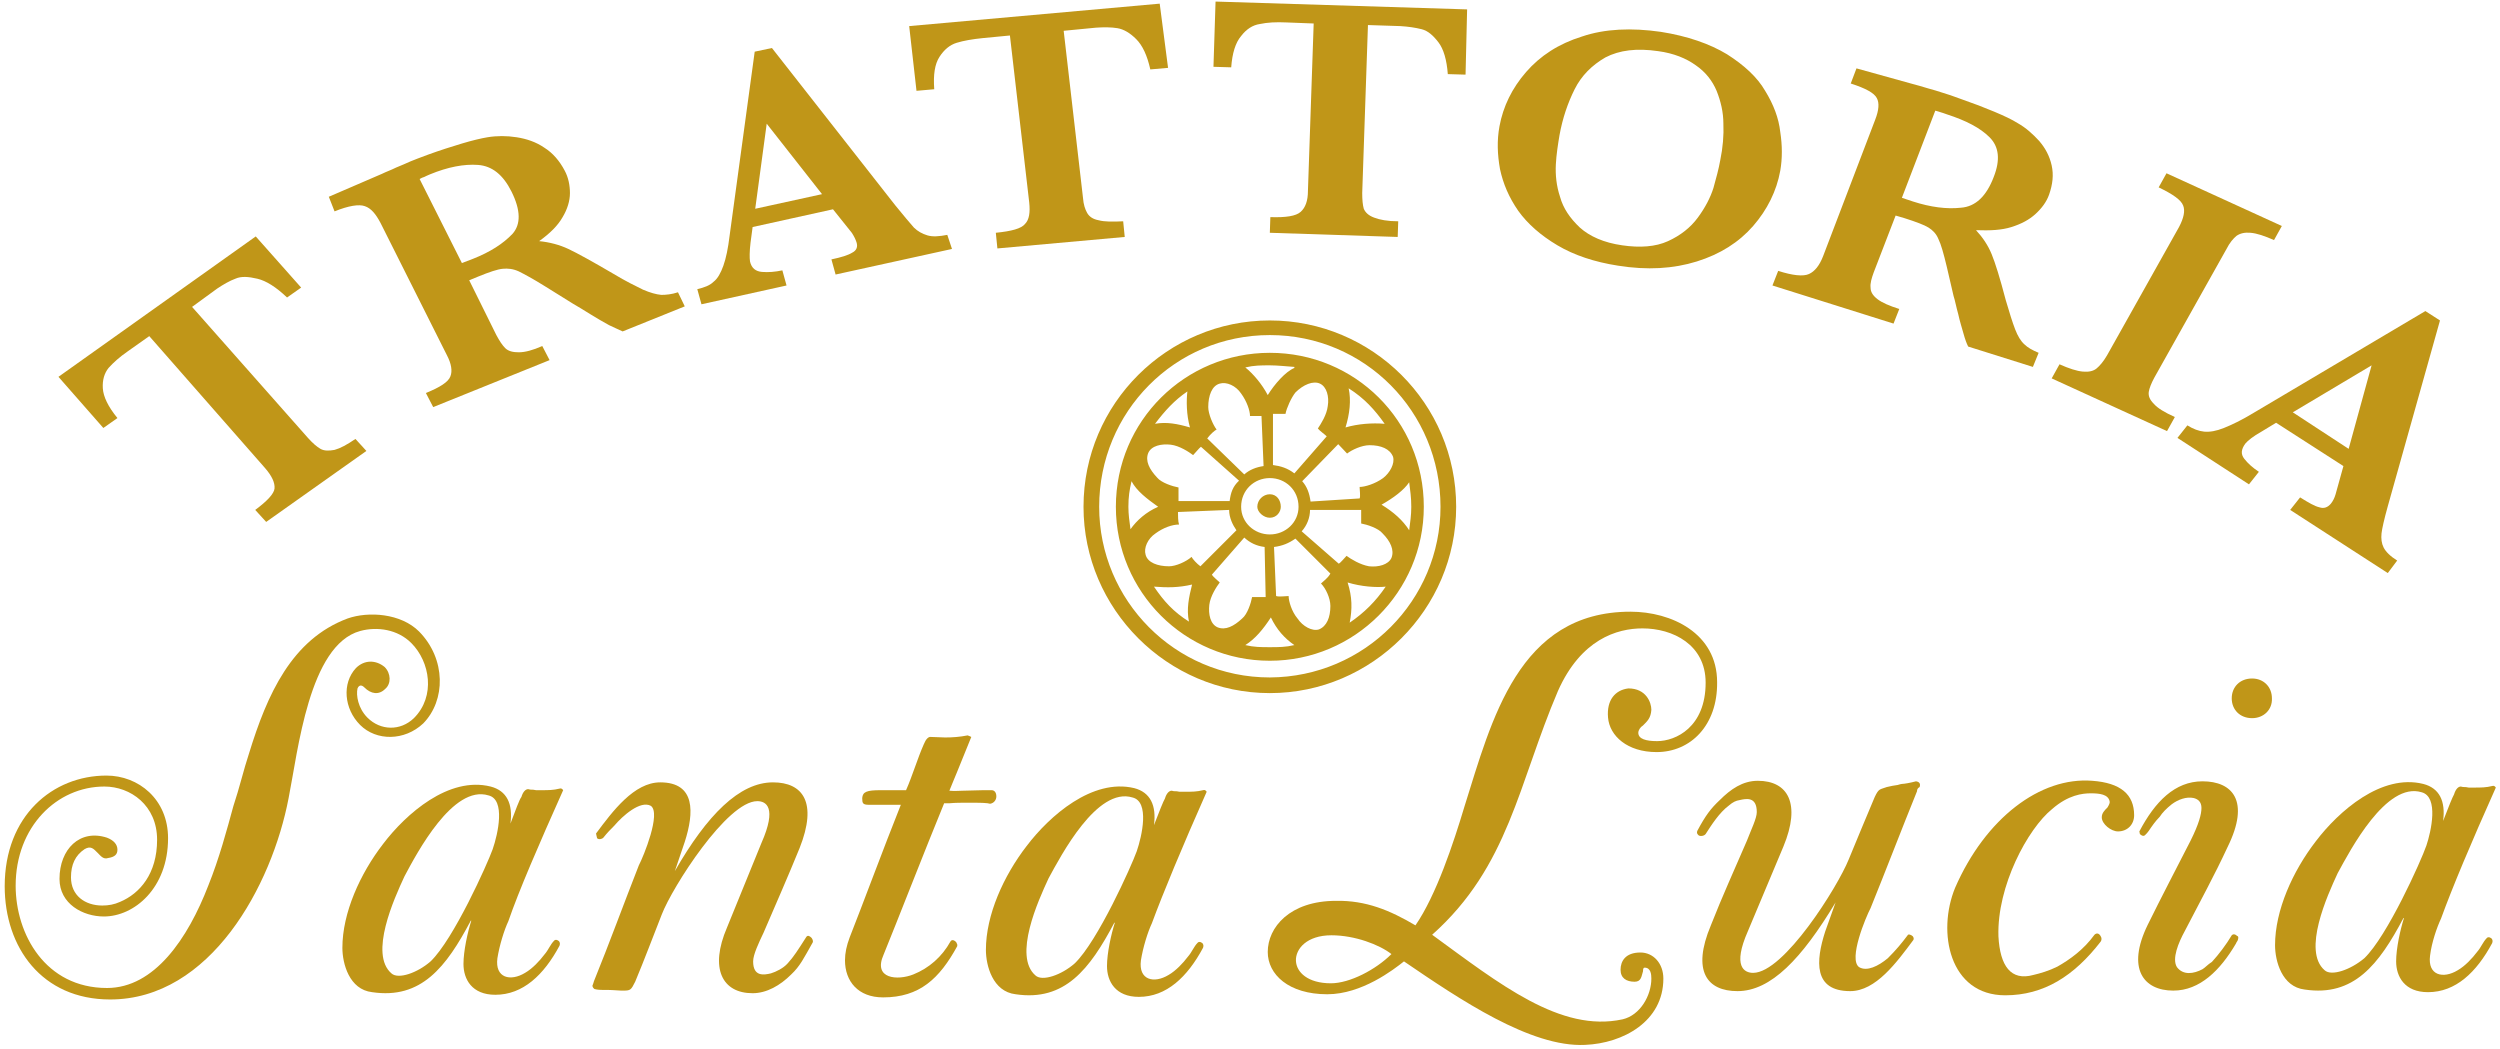
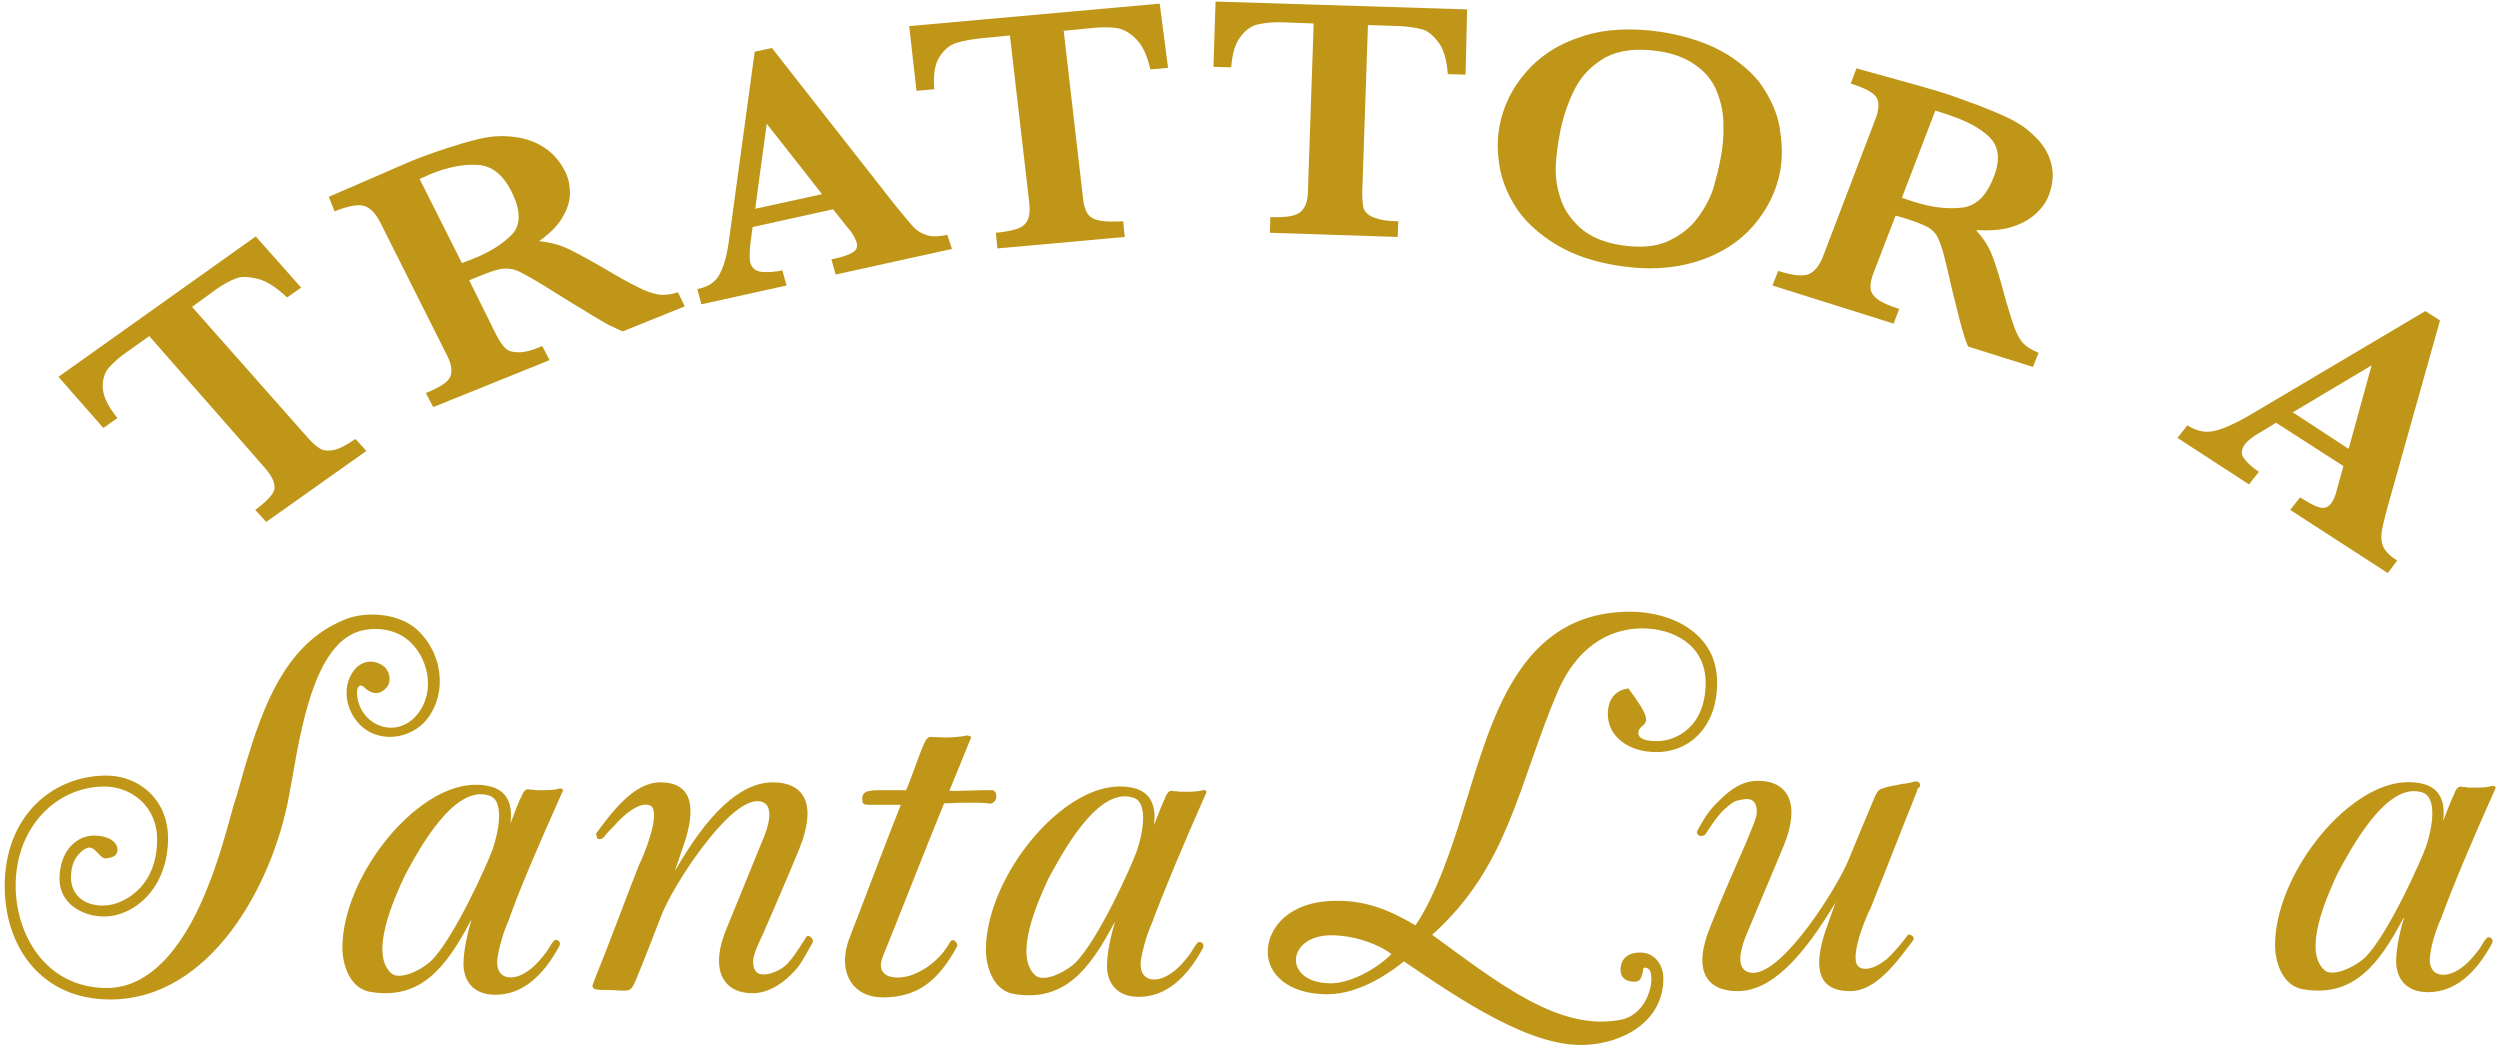
<svg xmlns="http://www.w3.org/2000/svg" width="479" height="201" viewBox="0 0 479 201" fill="none">
  <path d="M69 138.9C65.9 135.8 65.5 130.9 68.2 128C69.8 126.4 72 126.4 73.7 127.8C74.9 129 75 131 73.8 132C72.6 133.2 71.1 133 69.8 131.7C69.3 131.2 68.8 131.2 68.5 131.9C68.2 133.2 68.6 135.7 70.4 137.5C72.9 140 76.7 140.1 79.3 137.6C83.5 133.4 82.4 126.8 78.8 123.2C76.2 120.6 72.3 120 69 120.9C59.2 123.6 57.1 143.9 55.3 152.9C52.1 169.7 40.3 191.5 21.1 191.5C8 191.5 0.9 181.5 0.9 169.8C0.9 156.3 10.1 148.6 20.4 148.6C26.5 148.6 32.2 153.1 32.2 160.6C32.2 170.2 25.7 175.6 19.9 175.6C15.9 175.6 11.4 173.2 11.4 168.4C11.4 162.7 15.3 158.8 20.5 160.5C21.8 161 22.5 161.8 22.5 162.8C22.5 163.7 22 164.2 20.7 164.4C19.8 164.7 19.3 164 18.7 163.4C17.9 162.6 17.4 162 16.2 162.7C14.4 163.9 13.6 165.7 13.6 168.1C13.6 171.6 16.3 173.5 19.6 173.5C20.8 173.5 21.9 173.3 23 172.8C26.8 171.2 30.1 167.4 30.1 160.9C30.1 154.3 25 150.7 20 150.7C10.9 150.7 3 158.4 3 169.7C3 179 8.7 189.3 20.5 189.3C29.6 189.3 36 179.8 39.9 169.7C42 164.5 43.5 158.9 44.7 154.5C45.9 150.9 46.7 147.4 47.7 144.4C51.2 133 55.9 122.5 66.6 118.5C70.6 117.1 76.8 117.5 80.3 121C85.5 126.3 85.4 134.2 81.1 138.6C77.5 142 72.1 142 69 138.9Z" fill="#C09618" />
  <path d="M97.401 176.5C96.601 178.2 95.701 181.1 95.301 183.6C94.801 187.4 97.801 188.1 100.601 186.4C102.001 185.6 103.401 184.1 104.301 182.9C105.101 182 105.401 181 106.201 180.2C106.501 179.9 107.101 180.2 107.201 180.5C107.301 180.7 107.301 180.9 107.201 181.2C104.201 186.8 100.201 190.6 94.901 190.6C90.401 190.6 88.801 187.6 88.801 184.7C88.801 182.2 89.601 178.6 90.301 176.4H90.201C85.501 185.3 80.701 191.5 71.301 190.1C66.901 189.6 65.601 184.6 65.601 181.6C65.601 174.9 69.001 167.4 73.401 161.7C77.801 155.9 86.001 148.7 94.001 150.7C97.101 151.5 98.301 154 97.801 157.8C98.801 155.2 99.501 153.2 99.901 152.7C100.201 151.7 100.701 151.2 101.201 151.2C101.501 151.3 101.701 151.3 101.901 151.3C102.001 151.3 102.301 151.3 102.701 151.4H103.701C105.101 151.4 106.001 151.4 107.201 151.1C107.501 151 107.701 151.1 107.901 151.4C103.201 161.9 99.401 170.7 97.401 176.5ZM93.601 152.4C86.801 150.3 79.901 163.4 77.501 167.9C75.501 172.2 70.701 182.8 75.001 186.5C76.301 187.7 80.001 186.4 82.501 184.2C86.901 180 93.401 165.5 94.401 162.7C95.401 159.8 96.901 153.2 93.601 152.4Z" fill="#C09618" />
  <path d="M151.6 186.7C149.5 188.8 146.9 190.3 144.2 190.3C138.4 190.3 135.9 185.6 139.3 177.7L145.9 161.5C148.9 154.7 146.8 153.5 145.1 153.5C139.3 153.5 128.8 170 126.8 175.2C125.1 179.5 123.5 183.8 121.7 188.1C120.9 189.7 120.8 189.8 119.4 189.8H119C118.5 189.8 117.8 189.7 117.3 189.7C116.1 189.6 115.1 189.8 113.9 189.5C113.8 189.4 113.6 189.3 113.5 188.9C113.6 188.6 113.8 188.1 113.8 188C116.8 180.6 119.5 173.2 122.4 165.8C123.3 164.1 126.7 155.8 124.7 154.4C122.7 153.3 119.3 156.3 117.7 158.2C116.9 159 116.4 159.5 115.6 160.5C115.3 160.8 114.7 160.9 114.4 160.6C114.3 160.1 114.2 159.8 114.2 159.7C117.4 155.4 121.5 149.9 126.5 149.9C133.3 149.9 133 155.7 131.2 161.3L129.3 166.9C135.5 156.1 141.7 149.9 148.1 149.9C153.8 149.9 156.7 153.7 153.2 162.5C151 167.9 148.8 172.9 146.3 178.7C145.4 180.6 144.3 182.9 144.3 184.2C144.3 187.2 146.4 186.8 147.7 186.5C148.7 186.2 150.1 185.5 150.9 184.6C152.1 183.3 152.9 182 154.5 179.5C154.8 179.1 155.2 179.4 155.5 179.7C155.8 180.1 155.8 180.5 155.7 180.6C154 183.6 153.3 185.1 151.6 186.7Z" fill="#C09618" />
  <path d="M189.7 154L189.2 153.9C188.3 153.8 187.1 153.8 185.7 153.8C184.3 153.8 183 153.8 182 153.9H180.9C177.4 162.4 171.6 177.3 169.3 182.9C167.2 187.6 172 187.9 175 186.7C178 185.5 180.5 183.3 182.1 180.4C182.4 179.9 182.9 180.2 183.2 180.5C183.3 180.8 183.5 180.9 183.4 181.3C180 187.5 176.2 191.1 169.2 191.1C164.4 191.1 161.9 188 161.9 184C161.9 182.6 162.2 181.2 162.8 179.6C165.1 173.8 169.4 162.2 172.6 154.2H168.4H166.5C165.3 154.2 165.2 153.9 165.2 152.9C165.3 151.7 166.1 151.4 168.7 151.4H173.6C174.8 148.7 175.8 145.3 177 142.6C177.4 141.6 177.9 141.1 178.4 141.2C179.2 141.2 180.3 141.3 181.1 141.3C182.5 141.3 183.9 141.2 185.4 140.9C185.7 141 185.9 141.1 186.1 141.2L183.3 148.1C183.2 148.4 182.4 150.2 181.9 151.5C182.9 151.6 183.8 151.5 184.5 151.5L188.4 151.4H190C190.5 151.4 190.9 151.8 190.9 152.6C190.9 153.3 190.4 153.9 189.7 154Z" fill="#C09618" />
  <path d="M220.7 176.9C219.9 178.6 219 181.5 218.6 184C218.1 187.8 221.1 188.5 223.9 186.8C225.3 186 226.7 184.5 227.6 183.3C228.4 182.4 228.7 181.4 229.5 180.6C229.8 180.3 230.4 180.6 230.5 180.9C230.6 181.1 230.6 181.3 230.5 181.6C227.5 187.2 223.5 191 218.2 191C213.7 191 212.1 188 212.1 185.1C212.1 182.6 212.9 179 213.6 176.8H213.5C208.8 185.7 204 191.9 194.6 190.5C190.2 190 188.9 185 188.9 182C188.9 175.3 192.3 167.8 196.7 162.1C201.1 156.3 209.3 149.1 217.3 151C220.4 151.8 221.6 154.3 221.1 158.1C222.1 155.5 222.9 153.5 223.2 153C223.5 152 224 151.5 224.5 151.5C224.8 151.6 225 151.6 225.2 151.6C225.3 151.6 225.6 151.6 226 151.7H227C228.4 151.7 229.3 151.7 230.5 151.4C230.8 151.3 231 151.4 231.2 151.7C226.5 162.3 222.8 171.2 220.7 176.9ZM217 152.8C210.2 150.7 203.3 163.9 200.9 168.3C198.9 172.6 194.1 183.2 198.4 186.9C199.7 188.1 203.4 186.8 205.9 184.6C210.3 180.4 216.8 165.9 217.8 163.1C218.8 160.2 220.3 153.6 217 152.8Z" fill="#C09618" />
-   <path d="M317.4 144.1C311.8 144.1 308.4 141 308.1 137.5C307.8 134.1 309.5 132.2 312 131.9C315.4 131.9 316.4 134.6 316.4 136C316.3 137.6 315.6 138.2 314.8 139C314.3 139.3 313.9 139.9 313.9 140.4C313.9 141.6 315.4 142 317.5 142C321.1 142 326.8 139.3 326.8 130.8C326.8 123.5 320.5 120.4 314.7 120.4C309.8 120.4 302.9 122.5 298.5 132.4C290.9 150.2 289.1 166 274.4 179.1C287.3 188.5 299 197.9 310.9 195.3C314.3 194.5 316.4 190.7 316.4 187.5C316.4 186.7 316.3 185.4 315.1 185.4C314.9 185.4 314.8 185.6 314.8 186.1C314.5 187 314.5 188.1 313.2 188.1C311.6 188.1 310.5 187.4 310.5 185.8C310.5 184.2 311.4 182.5 314.3 182.5C316.8 182.5 318.7 184.6 318.7 187.5C318.7 195.7 311 199.9 303.7 200.2C293.3 200.7 279.7 191.5 269 184.2C267 185.8 260.9 190.5 254.3 190.5C246.9 190.5 242.9 186.7 242.9 182.4C242.9 177.7 247.1 172.6 256 172.6C261.7 172.5 266.3 174.4 271.2 177.3C275.2 171.5 278.5 161.5 280.6 154.5C285.8 138 290.9 117.2 312.4 117.2C320.2 117.2 329 121.3 329 130.7C329.1 139 323.9 144.1 317.4 144.1ZM255.1 179.2C250.4 179.2 248.2 181.8 248.3 184.1C248.4 186.3 250.6 188.4 255 188.4C258.6 188.4 263.6 185.8 266.6 182.8C264.3 181 259.6 179.2 255.1 179.2Z" fill="#C09618" />
+   <path d="M317.4 144.1C311.8 144.1 308.4 141 308.1 137.5C307.8 134.1 309.5 132.2 312 131.9C316.3 137.6 315.6 138.2 314.8 139C314.3 139.3 313.9 139.9 313.9 140.4C313.9 141.6 315.4 142 317.5 142C321.1 142 326.8 139.3 326.8 130.8C326.8 123.5 320.5 120.4 314.7 120.4C309.8 120.4 302.9 122.5 298.5 132.4C290.9 150.2 289.1 166 274.4 179.1C287.3 188.5 299 197.9 310.9 195.3C314.3 194.5 316.4 190.7 316.4 187.5C316.4 186.7 316.3 185.4 315.1 185.4C314.9 185.4 314.8 185.6 314.8 186.1C314.5 187 314.5 188.1 313.2 188.1C311.6 188.1 310.5 187.4 310.5 185.8C310.5 184.2 311.4 182.5 314.3 182.5C316.8 182.5 318.7 184.6 318.7 187.5C318.7 195.7 311 199.9 303.7 200.2C293.3 200.7 279.7 191.5 269 184.2C267 185.8 260.9 190.5 254.3 190.5C246.9 190.5 242.9 186.7 242.9 182.4C242.9 177.7 247.1 172.6 256 172.6C261.7 172.5 266.3 174.4 271.2 177.3C275.2 171.5 278.5 161.5 280.6 154.5C285.8 138 290.9 117.2 312.4 117.2C320.2 117.2 329 121.3 329 130.7C329.1 139 323.9 144.1 317.4 144.1ZM255.1 179.2C250.4 179.2 248.2 181.8 248.3 184.1C248.4 186.3 250.6 188.4 255 188.4C258.6 188.4 263.6 185.8 266.6 182.8C264.3 181 259.6 179.2 255.1 179.2Z" fill="#C09618" />
  <path d="M367.3 151.6C364.3 159 361.4 166.6 358.4 174C357.5 175.7 354.1 183.8 356.2 185.3C357.7 186.2 359.9 185.1 361.7 183.6C363.3 182 364.3 180.8 365.5 179.2C365.6 178.9 366.2 179.1 366.5 179.4C366.7 179.7 366.7 179.9 366.6 180.1C363.4 184.4 359.4 189.9 354.5 189.9C347.4 189.9 347.9 184.1 349.7 178.5L351.7 172.9C345.2 183.7 339.3 189.9 332.9 189.9C327.1 189.9 324.1 186.1 327.8 177.3C330 171.7 332.2 166.9 334.7 161.1C335.5 159 336.6 156.8 336.6 155.6C336.6 152.6 334.6 153 333.3 153.3C332.6 153.4 332 153.7 331.3 154.3C329.4 155.7 327.9 158.1 326.8 159.8C326.5 160.2 325.7 160.3 325.4 160C325.1 159.7 325.1 159.5 325.2 159.2C326.8 156.2 327.8 154.9 329.5 153.3C331.6 151.2 333.9 149.6 336.8 149.6C342.6 149.6 345.1 154 341.7 162.2L334.9 178.4C331.9 185.2 334.2 186.4 335.9 186.4C341.8 186.4 352.1 169.9 354.2 164.7C356 160.4 357.4 156.9 359.2 152.7C360 151 360.2 151.3 361.5 150.8C362.3 150.6 362.9 150.5 363.6 150.4C363.9 150.3 364.3 150.2 364.4 150.2C364.8 150.2 366 150 367.1 149.7C367.8 149.8 368 150.2 367.8 150.8C367.4 151 367.3 151.3 367.3 151.6Z" fill="#C09618" />
-   <path d="M405.8 159.3C404.5 159.3 402.7 157.9 402.7 156.6C402.7 155.8 403.2 155.3 403.8 154.7C404.1 154.2 404.3 153.8 404.2 153.5C403.9 152.2 402.3 152 400.6 152C399 152 396.3 152.3 393.2 155C388.5 158.8 382.6 169.8 382.9 179.4C383.2 185.1 385.3 188 389.6 186.8C390.9 186.5 392.6 186 394.2 185.2C396.5 183.9 399.2 182 401.3 179.1C401.7 178.7 402.2 178.8 402.5 179.4C402.7 179.7 402.7 180.1 402.5 180.4C397.4 187 391.6 190.7 384.2 190.7C373.5 190.7 371.1 178.6 374.6 170.1C380.4 156.8 390.9 148.8 400.9 149.6C406.3 150 408.9 152.2 408.9 156.2C408.9 158 407.6 159.3 405.8 159.3Z" fill="#C09618" />
-   <path d="M428.4 180.8C425.4 185.9 421.5 189.8 416.4 189.8C410.7 189.8 407.4 185.6 411.5 177.2C414 172.1 417.2 166 419.7 161.1C421.3 157.9 421.8 156 421.8 154.8C421.8 153.6 421.1 153.1 420.3 152.9C418.9 152.6 417.3 153.2 416.1 154.1C415.1 154.9 414.3 155.7 413.8 156.5C413 157.3 412.3 158.3 411.7 159.2C411.5 159.5 411.3 159.7 411 160C410.7 160.3 410.3 160.1 410 159.8L409.9 159.3C412.9 153.6 416.7 149.7 422 149.7C427.7 149.7 431.2 153.4 426.8 162.3C424.3 167.7 421.6 172.6 418.6 178.4C417.4 180.6 416.1 183.7 417.1 185.3C418.3 186.9 420.3 186.6 422 185.7C422.5 185.4 423 184.8 423.8 184.3C425.1 182.9 426.6 180.9 427.6 179.2C427.9 178.9 428.3 179 428.6 179.3C428.9 179.4 428.9 179.6 428.8 180C428.8 180.2 428.5 180.5 428.4 180.8ZM431.5 137.6C429.2 137.6 427.6 136 427.6 133.8C427.6 131.6 429.2 130 431.5 130C433.7 130 435.3 131.6 435.3 133.8C435.4 136 433.7 137.6 431.5 137.6Z" fill="#C09618" />
  <path d="M467.7 176C466.9 177.7 465.9 180.6 465.6 183.1C465.1 186.9 468.1 187.6 470.9 185.9C472.3 185.1 473.7 183.6 474.6 182.4C475.4 181.5 475.7 180.5 476.5 179.7C476.8 179.4 477.4 179.7 477.5 180C477.6 180.2 477.6 180.4 477.5 180.7C474.5 186.3 470.5 190.1 465.2 190.1C460.7 190.1 459.1 187.1 459.1 184.2C459.1 181.7 459.9 178.1 460.6 175.9H460.5C455.8 184.8 451 191 441.6 189.6C437.2 189.1 435.9 184.1 435.9 181.1C435.9 174.4 439.3 166.9 443.7 161.2C448.1 155.4 456.3 148.2 464.3 150.2C467.4 151 468.6 153.5 468.1 157.3C469.1 154.7 469.9 152.7 470.2 152.2C470.5 151.2 471 150.7 471.5 150.7C471.8 150.8 472 150.8 472.2 150.8C472.3 150.8 472.6 150.8 473 150.9H474C475.4 150.9 476.3 150.9 477.5 150.6C477.8 150.5 478 150.6 478.2 150.9C473.5 161.4 469.8 170.2 467.7 176ZM464 151.8C457.2 149.7 450.3 162.9 447.9 167.3C445.9 171.6 441.1 182.2 445.4 185.9C446.7 187.1 450.4 185.8 453 183.6C457.4 179.4 463.9 164.9 464.9 162C465.8 159.3 467.3 152.7 464 151.8Z" fill="#C09618" />
-   <path d="M207.601 97.1C207.601 77.3 223.701 61.4 243.301 61.4C262.901 61.4 279.001 77.3 279.001 97.1C279.001 116.7 262.901 132.8 243.301 132.8C223.701 132.8 207.601 116.7 207.601 97.1ZM276.001 97.1C276.001 78.9 261.501 64.2 243.301 64.2C225.101 64.2 210.601 78.9 210.601 97.1C210.601 115 225.101 129.8 243.301 129.8C261.501 129.7 276.001 115 276.001 97.1ZM213.801 97.1C213.801 80.6 227.101 67.6 243.301 67.6C259.601 67.6 272.801 80.6 272.801 97.1C272.801 113.4 259.501 126.6 243.301 126.6C227.001 126.6 213.801 113.4 213.801 97.1ZM221.901 97.1C219.801 95.6 217.801 94.1 216.801 92.2C216.401 93.9 216.201 95.2 216.201 97.1C216.201 98.6 216.401 99.9 216.601 101.4C217.801 99.7 219.601 98.1 221.901 97.1ZM236.901 101.6C236.201 100.6 235.501 99.2 235.501 97.7L225.701 98.1C225.701 98.7 225.701 99.9 225.901 100.5C224.601 100.5 222.901 101.1 221.401 102.2C219.901 103.2 219.101 105 219.501 106.3C219.901 107.8 221.801 108.5 224.001 108.5C225.301 108.5 227.301 107.6 228.301 106.7C228.501 107.1 229.301 108 230.001 108.5L236.901 101.6ZM235.601 96C235.801 94.4 236.201 93.2 237.401 92.1L230.101 85.6C229.701 85.9 229.101 86.7 228.601 87.2C227.801 86.6 226.001 85.4 224.301 85.2C222.501 85 220.601 85.4 220.001 86.8C219.401 88.3 220.201 89.9 221.701 91.5C222.501 92.5 224.701 93.2 225.801 93.4V96H235.601ZM221.101 112.4C223.001 115.2 224.801 117.2 227.801 119.1C227.301 116.7 227.801 114.4 228.401 112C225.801 112.6 223.701 112.6 221.101 112.4ZM228.001 81.9C227.301 79.5 227.301 76.7 227.501 75C225.001 76.7 223.201 78.7 221.301 81.2C223.501 80.8 225.601 81.2 228.001 81.9ZM238.401 90.9C239.401 90 240.701 89.5 242.101 89.3L241.701 79.7H239.501C239.501 78.7 238.901 76.9 237.801 75.4C236.801 73.9 235.001 73.1 233.701 73.5C232.201 73.9 231.501 75.8 231.501 78C231.501 79.3 232.401 81.4 233.101 82.3C232.701 82.5 232.001 83.1 231.301 84L238.401 90.9ZM242.301 104.8C240.701 104.6 239.501 104 238.401 103L232.201 110.1C232.401 110.5 233.201 111.1 233.701 111.6C233.101 112.4 231.901 114.2 231.701 115.9C231.501 117.7 231.901 119.6 233.301 120.2C234.801 120.8 236.401 120 238.001 118.5C239.001 117.7 239.701 115.5 239.901 114.4H242.501L242.301 104.8ZM248.801 97.1C248.801 93.9 246.301 91.6 243.301 91.6C240.301 91.6 237.801 93.9 237.801 97.1C237.801 100.1 240.301 102.4 243.301 102.4C246.301 102.4 248.801 100.1 248.801 97.1ZM242.901 75.7C244.201 73.6 246.301 71.2 248.001 70.5V70.3C246.501 70.2 244.801 70 243.301 70C241.601 70 240.301 70 238.601 70.4C240.101 71.6 241.801 73.6 242.901 75.7ZM243.301 124C245.001 124 246.301 124 248.001 123.6C246.101 122.3 244.601 120.6 243.501 118.3C242.001 120.6 240.501 122.4 238.601 123.6C240.301 124 241.601 124 243.301 124ZM240.901 97.1C240.901 95.8 242.001 94.7 243.301 94.7C244.601 94.7 245.401 95.8 245.401 97.1C245.401 98.1 244.601 99.2 243.301 99.2C242.101 99.2 240.901 98.1 240.901 97.1ZM243.901 89.1C245.401 89.3 246.701 89.7 248.001 90.7L254.201 83.6C253.801 83.2 252.901 82.6 252.501 82.1C253.101 81.2 254.201 79.5 254.401 77.8C254.701 76 254.201 74.1 252.901 73.5C251.601 72.9 249.701 73.7 248.201 75.2C247.401 76.2 246.501 78.2 246.301 79.3H243.901V89.1ZM248.201 103.2C246.901 104.1 245.701 104.6 244.101 104.8L244.501 114.2C245.101 114.4 246.301 114.2 246.901 114.2C246.901 115.2 247.501 117.2 248.601 118.5C249.601 120 251.401 121 252.701 120.6C254.201 120 254.901 118.3 254.901 116.1C254.901 114.6 254.001 112.7 253.101 111.8C253.501 111.4 254.401 110.8 254.901 109.9L248.201 103.2ZM249.501 92.2C250.401 93.2 250.901 94.5 251.101 96.1L260.501 95.5C260.701 95.1 260.501 93.9 260.501 93.3C261.501 93.3 263.501 92.7 265.001 91.6C266.301 90.6 267.301 88.8 266.901 87.5C266.301 86 264.601 85.3 262.401 85.3C260.901 85.3 259.001 86.2 258.101 86.9C257.701 86.5 257.101 85.8 256.401 85.1L249.501 92.2ZM251.001 97.7C251.001 99.2 250.401 100.7 249.401 101.8L256.501 108C256.901 107.8 257.501 107 258.001 106.5C258.801 107.1 260.601 108.2 262.301 108.5C264.101 108.7 266.001 108.2 266.601 106.9C267.201 105.4 266.401 103.7 264.901 102.2C264.101 101.2 261.901 100.5 260.801 100.3V97.7H251.001ZM257.801 81.9C260.201 81.2 262.901 81 265.301 81.2C263.401 78.5 261.401 76.3 258.401 74.4C258.901 76.7 258.601 79.3 257.801 81.9ZM258.201 111.6C259.101 114.4 259.101 116.7 258.601 119.3C261.401 117.4 263.601 115.2 265.501 112.4C263.701 112.6 260.801 112.4 258.201 111.6ZM270.001 101.6C270.201 99.9 270.401 98.8 270.401 97.1C270.401 95.2 270.201 94.1 270.001 92.4C269.001 93.9 267.001 95.4 264.701 96.7C267.001 98.1 268.801 99.7 270.001 101.6Z" fill="#C09618" />
  <path d="M57.7 55.1L55 57C52.9 55 51 53.8 49.3 53.4C47.6 53 46.2 52.9 45.1 53.4C44 53.8 42.8 54.5 41.6 55.3L36.8 58.8L59 83.9C59.9 84.9 60.7 85.6 61.4 86C62.1 86.4 63 86.4 64.1 86.2C65.2 85.9 66.5 85.2 68.1 84.1L70.2 86.4L51 100L48.9 97.7C51.2 96 52.5 94.6 52.6 93.6C52.7 92.5 52.1 91.2 50.8 89.7L28.6 64.4L24.5 67.3C22.9 68.4 21.7 69.5 20.8 70.5C20 71.5 19.6 72.8 19.7 74.4C19.8 76 20.7 77.9 22.5 80.1L19.8 82L11.2 72.2L49 45.3L57.7 55.1Z" fill="#C09618" />
  <path d="M131.2 58.7L119.3 63.5C118.6 63.2 117.8 62.8 116.7 62.3C115.6 61.7 114.4 61 113.1 60.2C111.8 59.4 110.7 58.7 109.8 58.2L104.5 54.9C102.1 53.4 100.4 52.5 99.4 52C98.3 51.5 97.3 51.4 96.3 51.5C95.3 51.6 93.8 52.1 91.6 53L89.9 53.7L95.1 64.2C95.7 65.3 96.2 66.1 96.8 66.7C97.4 67.3 98.3 67.5 99.4 67.5C100.6 67.5 102.1 67.1 103.9 66.3L105.3 69L83 78L81.6 75.3C84.3 74.2 85.9 73.2 86.3 72.1C86.7 71.1 86.5 69.7 85.6 68L72.9 42.7C72 41 71.1 39.9 69.9 39.5C68.8 39.1 66.8 39.4 64.1 40.5L63 37.7L73.2 33.3C74 32.9 74.9 32.6 75.9 32.1C76.9 31.7 77.8 31.3 78.7 30.9C79.4 30.6 80.5 30.2 82.1 29.6C84.3 28.8 86.5 28.1 88.5 27.5C90.5 26.9 92.2 26.5 93.4 26.3C95.2 26 97.1 26 99 26.3C100.9 26.6 102.7 27.2 104.3 28.3C105.9 29.3 107.2 30.8 108.2 32.7C108.9 34 109.2 35.5 109.2 37C109.2 38.5 108.7 40.1 107.8 41.6C106.9 43.2 105.4 44.7 103.3 46.2C105.3 46.4 107.2 46.9 108.9 47.7C110.6 48.5 113.5 50.1 117.6 52.5C119.9 53.9 121.8 54.8 123.2 55.5C124.6 56.1 125.7 56.4 126.7 56.5C127.6 56.5 128.7 56.4 129.9 56L131.2 58.7ZM98 36.7C96.4 33.5 94.3 31.8 91.6 31.6C88.9 31.4 85.8 32 82.4 33.4C81.9 33.6 81.5 33.8 81.3 33.9C81 34 80.7 34.1 80.4 34.3L88.5 50.4L90.6 49.6C93.9 48.3 96.4 46.7 98.2 44.8C99.8 43 99.8 40.3 98 36.7Z" fill="#C09618" />
  <path d="M182.401 47.7L160.101 52.6L159.301 49.7C161.201 49.3 162.501 48.9 163.301 48.4C164.101 48 164.401 47.3 164.101 46.4C163.901 45.8 163.601 45.2 163.201 44.6L159.601 40.1L144.201 43.5L143.801 46.5C143.601 48.2 143.601 49.4 143.701 50.1C144.001 51.4 144.801 52 146.001 52.1C147.201 52.2 148.501 52.1 149.901 51.8L150.701 54.7L134.401 58.3L133.601 55.4C134.901 55.1 136.001 54.7 136.701 54C137.501 53.4 138.101 52.3 138.601 50.9C139.101 49.5 139.501 47.6 139.801 45.1L144.601 9.9L147.901 9.2L171.501 39.3C173.201 41.4 174.401 42.8 175.101 43.6C175.801 44.3 176.701 44.8 177.701 45.1C178.701 45.4 180.001 45.3 181.501 45L182.401 47.7ZM157.501 37.2L146.901 23.7L144.701 40L157.501 37.2Z" fill="#C09618" />
  <path d="M223.8 13L220.4 13.3C219.8 10.6 218.9 8.7 217.7 7.5C216.5 6.3 215.3 5.6 214.1 5.4C212.9 5.2 211.5 5.2 210 5.3L203.8 5.9L207.5 37.9C207.6 39.2 207.9 40.1 208.3 40.8C208.7 41.5 209.4 42 210.5 42.2C211.6 42.5 213.2 42.5 215.2 42.4L215.5 45.4L191.1 47.6L190.8 44.6C193.8 44.3 195.7 43.8 196.4 42.9C197.2 42.1 197.4 40.7 197.2 38.8L193.5 6.8L188.3 7.3C186.3 7.5 184.6 7.8 183.3 8.2C182 8.6 180.9 9.5 180 10.9C179.1 12.3 178.8 14.3 179 17.1L175.6 17.4L174.2 5L222.2 0.7L223.8 13Z" fill="#C09618" />
  <path d="M280.8 14.3L277.4 14.2C277.2 11.5 276.6 9.4 275.6 8.1C274.6 6.8 273.6 5.9 272.4 5.6C271.2 5.3 269.9 5.1 268.3 5L262.1 4.8L261 37C261 38.3 261.1 39.3 261.3 40C261.6 40.7 262.2 41.3 263.3 41.7C264.3 42.1 265.9 42.4 267.9 42.4L267.8 45.4L243.3 44.6L243.4 41.6C246.4 41.7 248.3 41.4 249.2 40.6C250.1 39.8 250.6 38.5 250.6 36.6L251.7 4.5L246.5 4.3C244.5 4.2 242.8 4.3 241.4 4.6C240 4.8 238.8 5.6 237.8 6.9C236.7 8.2 236.1 10.2 235.9 12.9L232.5 12.8L232.9 0.3L281.1 1.8L280.8 14.3Z" fill="#C09618" />
  <path d="M341.1 32.7C340.4 36.6 338.6 40.2 335.9 43.3C333.2 46.4 329.6 48.7 325.1 50.1C320.6 51.5 315.6 51.8 310 50.9C305.5 50.2 301.6 48.9 298.4 47C295.2 45.1 292.7 42.9 290.9 40.4C289.1 37.8 288 35.2 287.4 32.4C286.9 29.6 286.8 26.9 287.3 24.2C288 20.4 289.7 16.9 292.4 13.8C295.1 10.7 298.6 8.4 303.1 7C307.5 5.5 312.6 5.3 318.2 6.1C323.3 6.9 327.6 8.4 330.9 10.4C334.2 12.5 336.7 14.8 338.2 17.4C339.8 20 340.8 22.6 341.1 25.3C341.5 27.9 341.5 30.4 341.1 32.7ZM329.6 30.7C330.1 28.3 330.3 25.9 330.2 23.7C330.2 21.5 329.7 19.4 328.9 17.4C328.1 15.5 326.8 13.8 324.9 12.5C323.1 11.2 320.7 10.2 317.7 9.8C313.6 9.2 310.3 9.6 307.6 11C305 12.5 303 14.5 301.7 17.1C300.4 19.7 299.4 22.6 298.8 25.9C298.5 27.7 298.2 29.6 298.1 31.5C298 33.5 298.2 35.6 298.9 37.7C299.5 39.9 300.8 41.8 302.7 43.6C304.6 45.3 307.3 46.5 310.8 47C314.2 47.5 317.2 47.3 319.6 46.2C322 45.1 323.9 43.6 325.3 41.7C326.7 39.8 327.7 37.9 328.3 36C328.8 34.2 329.3 32.4 329.6 30.7Z" fill="#C09618" />
  <path d="M389.501 70.3L377.101 66.4C376.801 65.8 376.501 65 376.201 63.9C375.901 62.8 375.501 61.6 375.201 60.2C374.801 58.8 374.601 57.6 374.301 56.7L373.001 51.1C372.401 48.6 371.901 46.8 371.401 45.8C371.001 44.8 370.301 44.1 369.501 43.6C368.701 43.1 367.101 42.5 364.901 41.8L363.201 41.3L359.001 52.2C358.601 53.3 358.301 54.3 358.401 55.1C358.401 55.9 358.801 56.6 359.701 57.3C360.601 58 362.001 58.6 363.901 59.2L362.801 62L339.601 54.7L340.701 51.9C343.501 52.8 345.501 53 346.601 52.5C347.701 52 348.601 50.9 349.301 49.1L359.301 22.9C360.001 21.1 360.101 19.7 359.601 18.8C359.101 17.8 357.401 16.9 354.601 16L355.701 13.1L366.501 16.1C367.301 16.3 368.301 16.6 369.301 16.9C370.401 17.2 371.401 17.5 372.301 17.8C373.001 18 374.201 18.4 375.801 19C378.101 19.8 380.201 20.6 382.101 21.4C384.001 22.2 385.501 22.9 386.601 23.6C388.201 24.5 389.501 25.7 390.701 27C391.901 28.4 392.701 29.9 393.101 31.7C393.501 33.5 393.301 35.3 392.601 37.3C392.101 38.7 391.201 39.9 390.001 41C388.801 42.1 387.301 42.9 385.401 43.5C383.501 44.1 381.301 44.2 378.601 44.1C379.901 45.5 380.901 47 381.601 48.7C382.301 50.4 383.201 53.3 384.301 57.5C385.001 59.9 385.601 61.8 386.101 63.1C386.601 64.4 387.201 65.4 387.901 66C388.501 66.6 389.401 67.1 390.601 67.6L389.501 70.3ZM382.001 33.9C383.301 30.6 383.001 28.1 381.201 26.3C379.401 24.5 376.701 23.1 373.001 21.9C372.501 21.7 372.101 21.6 371.801 21.5C371.501 21.4 371.201 21.3 370.801 21.2L364.401 37.9L366.501 38.6C369.901 39.7 373.001 40.1 375.701 39.8C378.501 39.6 380.601 37.6 382.001 33.9Z" fill="#C09618" />
-   <path d="M415.201 82.6L393.101 72.5L394.601 69.8C396.401 70.6 397.901 71.1 399.101 71.2C400.201 71.3 401.101 71.1 401.701 70.6C402.301 70.1 403.001 69.3 403.701 68.1L417.501 43.5C418.401 41.8 418.701 40.4 418.301 39.4C417.901 38.3 416.301 37.2 413.601 35.9L415.101 33.2L437.201 43.3L435.701 46C433.901 45.2 432.401 44.7 431.201 44.6C430.101 44.5 429.201 44.7 428.501 45.2C427.901 45.7 427.201 46.5 426.601 47.7L412.801 72.3C412.201 73.4 411.801 74.4 411.701 75.1C411.601 75.9 411.901 76.6 412.701 77.4C413.401 78.2 414.701 79 416.701 79.9L415.201 82.6Z" fill="#C09618" />
  <path d="M457.5 109.8L438.8 97.7L440.7 95.3C442.3 96.3 443.5 97 444.4 97.2C445.3 97.5 446 97.2 446.6 96.5C447 96 447.3 95.4 447.5 94.7L449 89.3L436.1 81L433.3 82.7C431.7 83.6 430.7 84.4 430.2 85C429.4 86.1 429.3 87 430 87.9C430.7 88.8 431.6 89.6 432.8 90.4L430.9 92.8L417.2 83.9L419.1 81.5C420.2 82.2 421.3 82.6 422.3 82.7C423.4 82.8 424.6 82.6 426.1 82C427.6 81.4 429.5 80.5 431.8 79.1L464.7 59.6L467.5 61.4L457.5 97C456.8 99.5 456.4 101.3 456.3 102.2C456.2 103.2 456.3 104.1 456.7 104.9C457.1 105.7 458 106.6 459.3 107.4L457.5 109.8ZM450 86L454.4 70L439.3 79L450 86Z" fill="#C09618" />
</svg>